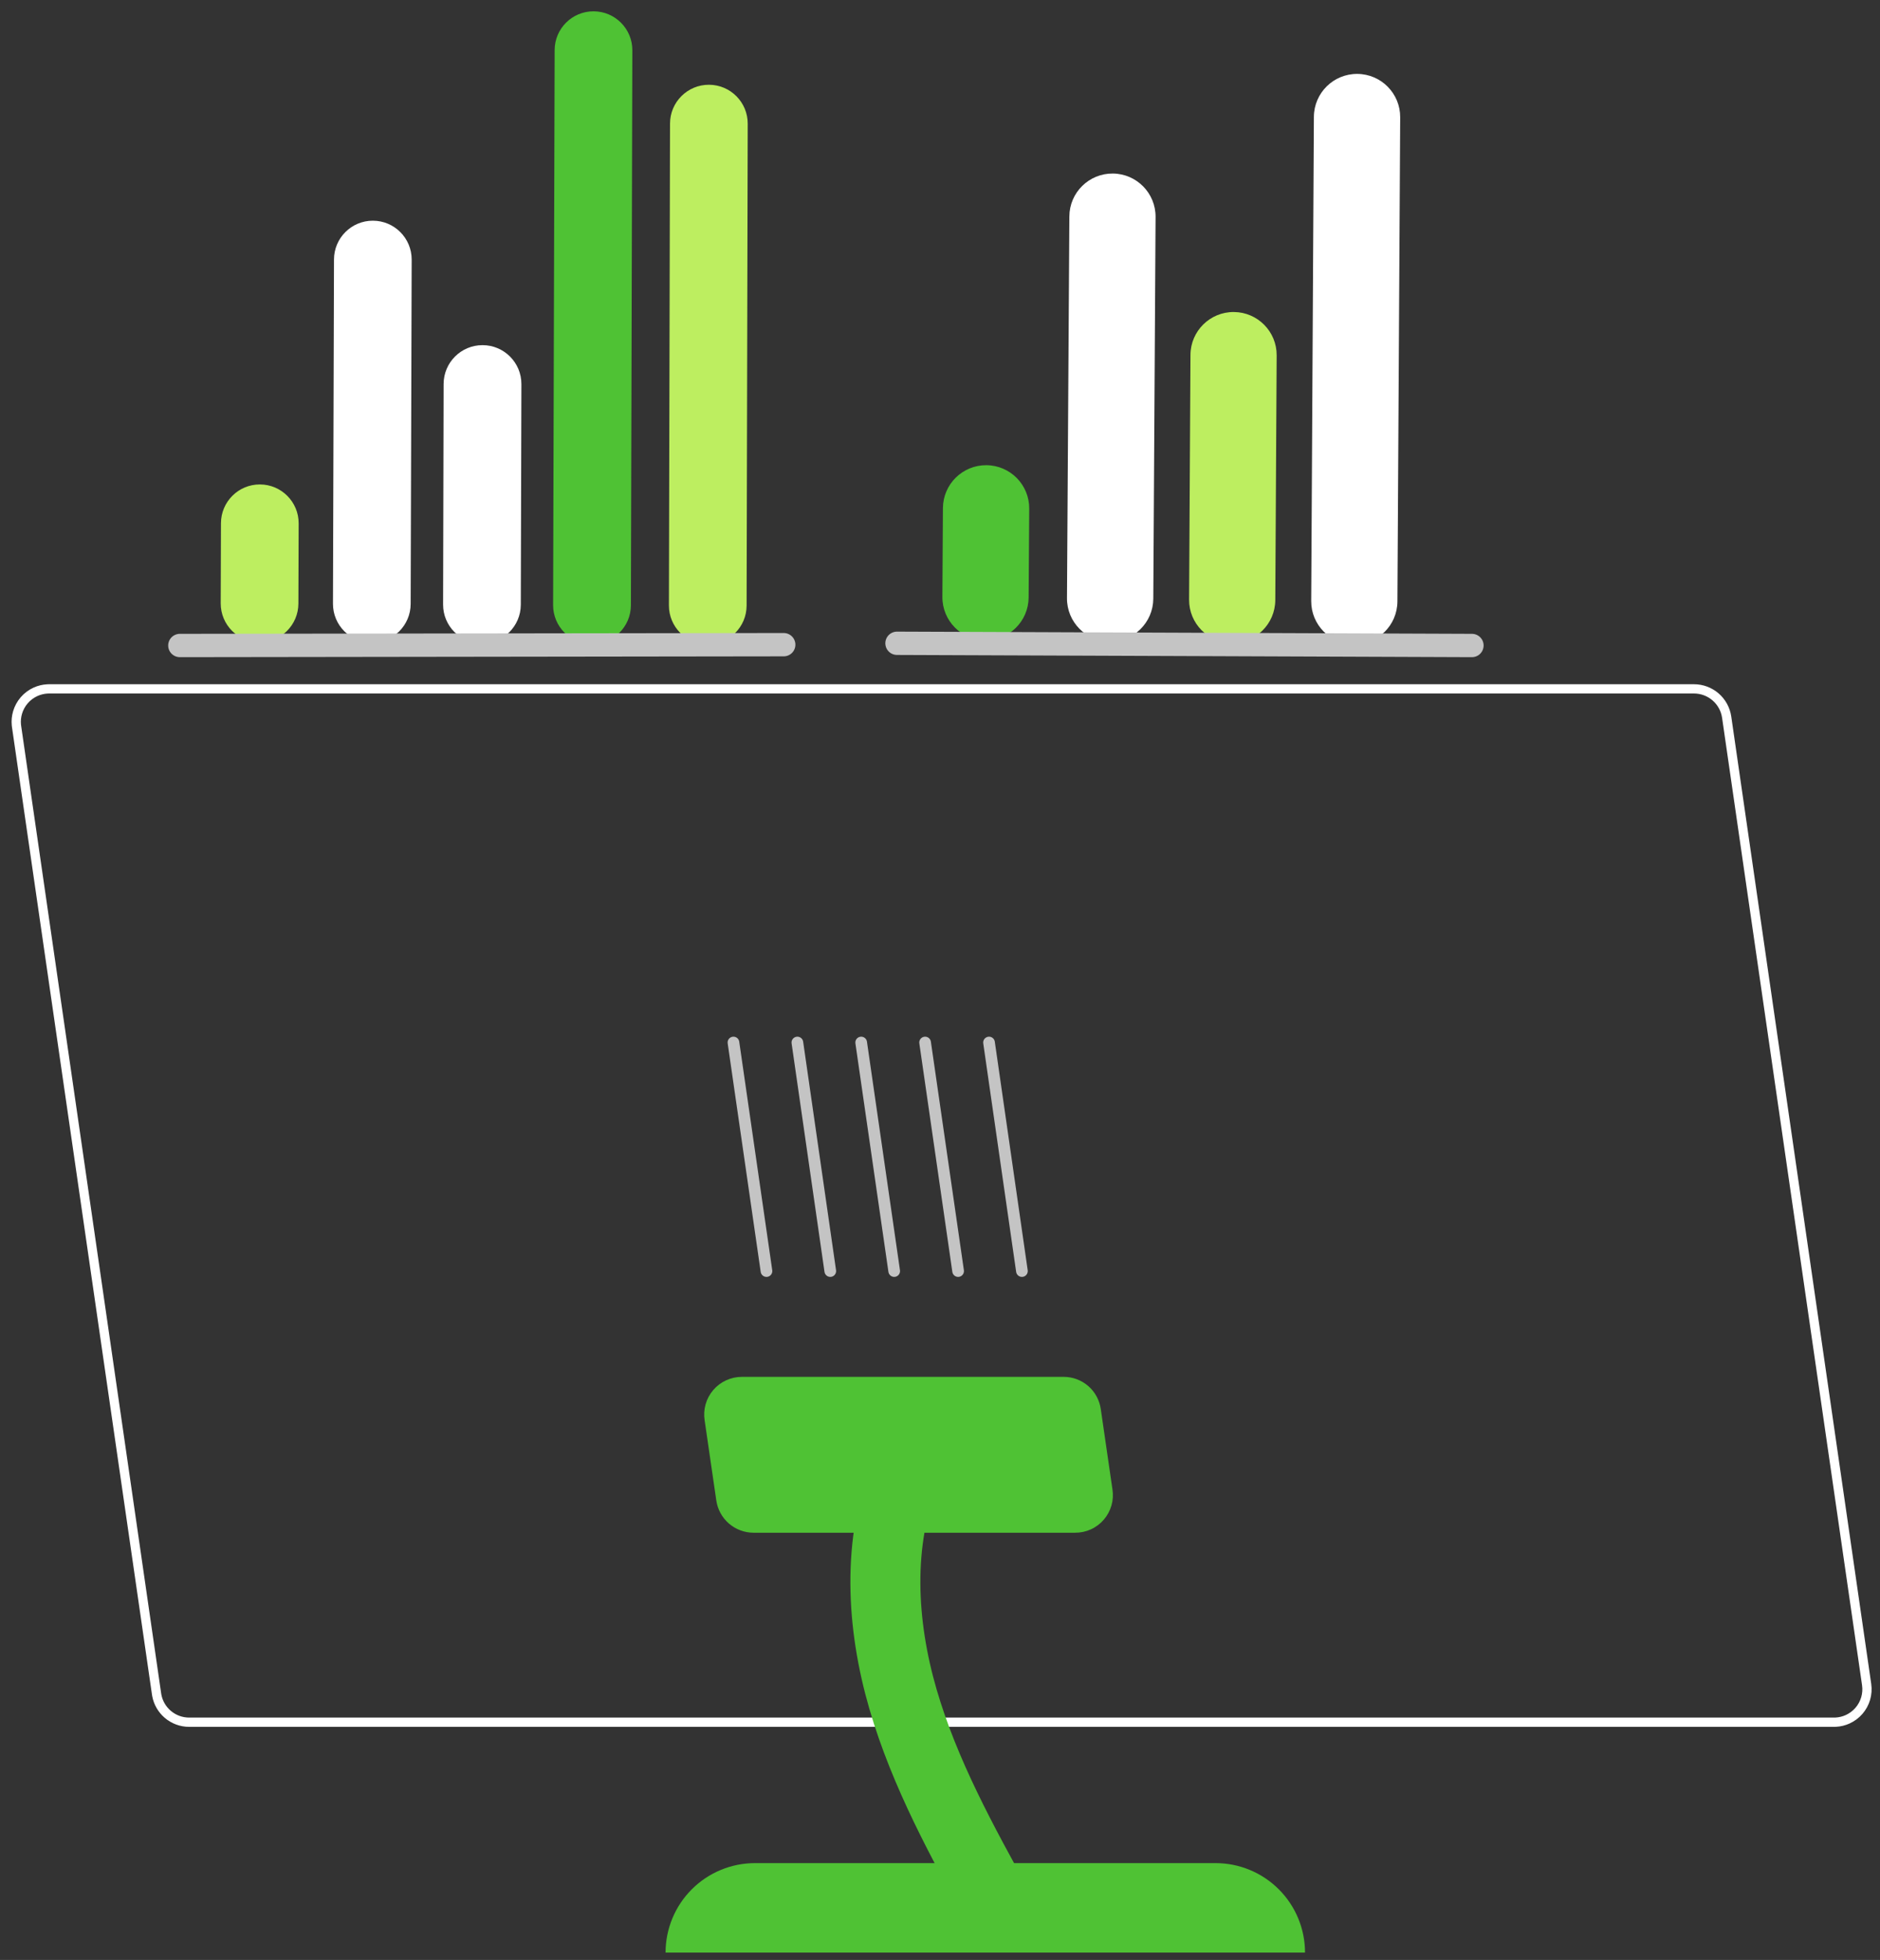
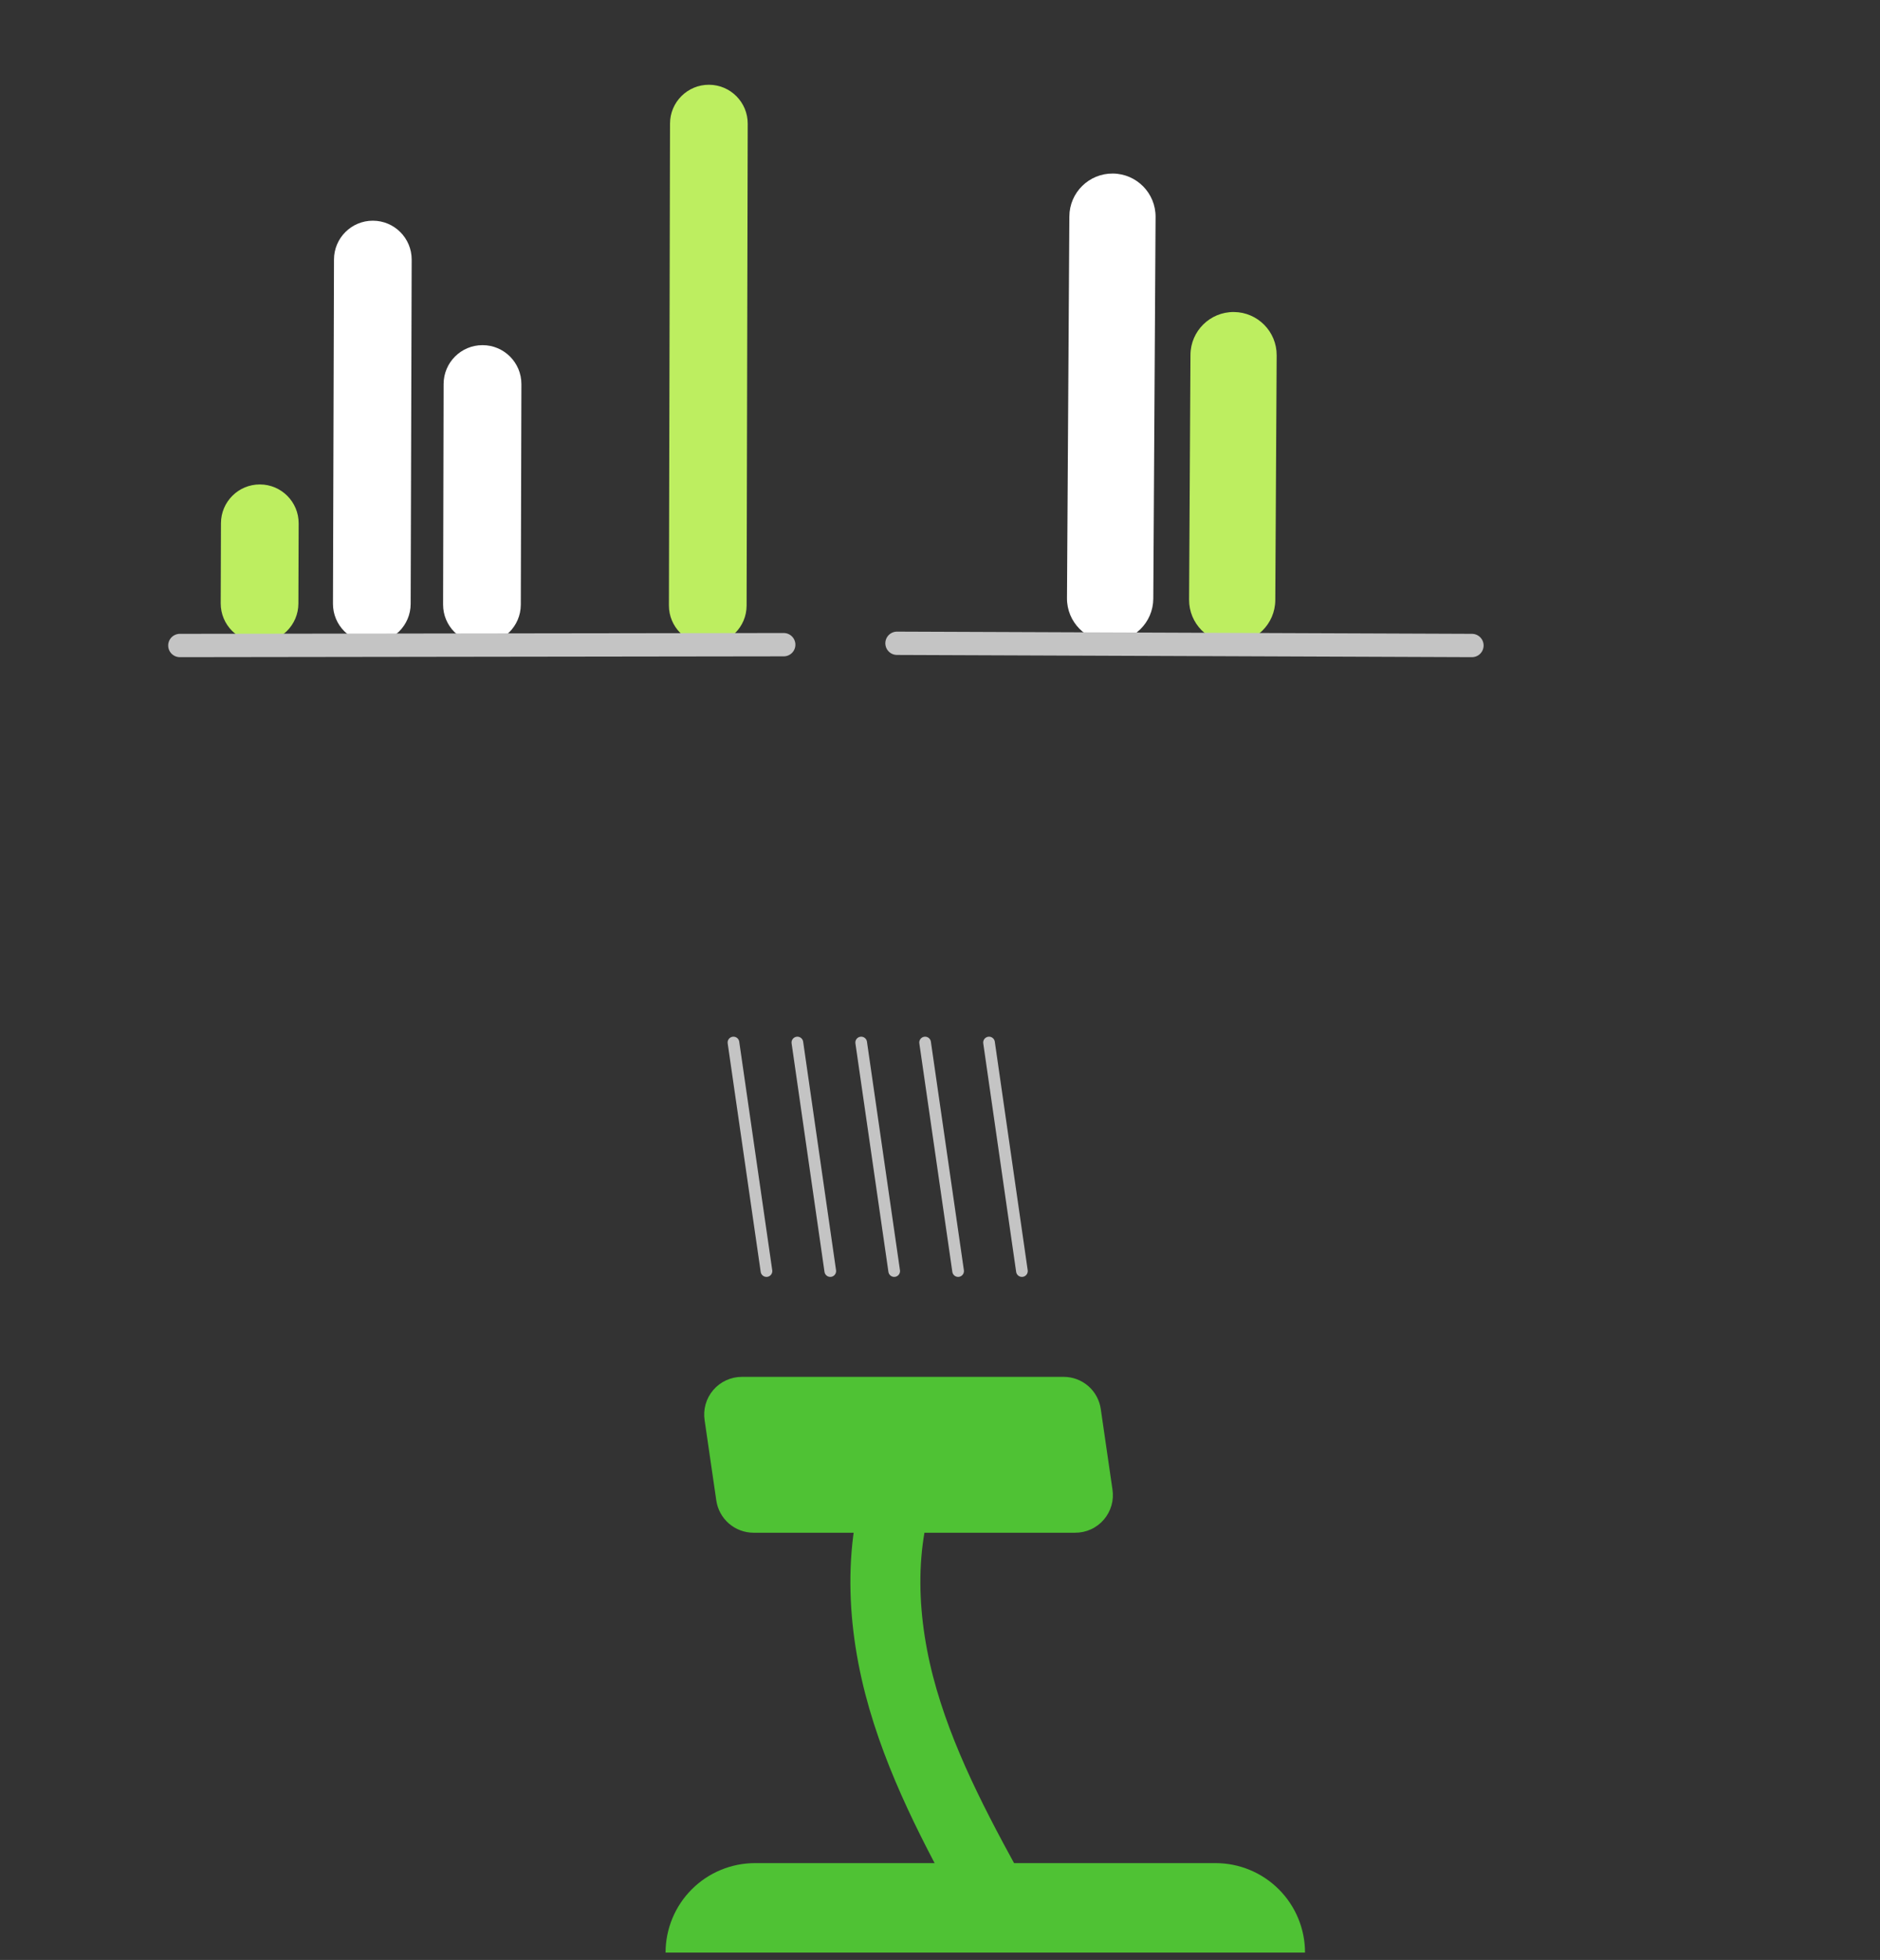
<svg xmlns="http://www.w3.org/2000/svg" width="590" height="615" viewBox="0 0 590 615" fill="none">
  <rect x="0" y="0" width="590" height="615" fill="#333333" stroke="none" />
-   <path d="M15.44 216.155H531.605C534.096 216.151 536.506 217.045 538.392 218.672C540.279 220.299 541.516 222.551 541.879 225.016V225.015L585.807 528.595C586.019 530.062 585.912 531.558 585.495 532.981C585.077 534.403 584.358 535.719 583.387 536.839C582.416 537.96 581.216 538.858 579.867 539.473C578.687 540.011 577.417 540.322 576.125 540.39L575.57 540.405H59.402C56.91 540.415 54.498 539.524 52.611 537.896C50.842 536.37 49.646 534.293 49.21 532.007L49.133 531.547V531.546L5.204 228L5.203 227.997L5.136 227.444C5.016 226.153 5.14 224.849 5.504 223.601C5.919 222.175 6.636 220.854 7.608 219.73C8.58 218.606 9.783 217.704 11.134 217.087C12.317 216.548 13.589 216.236 14.884 216.168L15.44 216.155Z" stroke="white" stroke-width="2.908" />
  <path d="M409.555 612.693H208.874C208.874 609.003 209.602 605.349 211.015 601.94C212.429 598.531 214.5 595.434 217.111 592.827C219.722 590.219 222.822 588.151 226.233 586.743C229.643 585.334 233.298 584.611 236.989 584.616H381.441C385.131 584.611 388.786 585.334 392.197 586.743C395.607 588.151 398.707 590.219 401.318 592.827C403.929 595.434 406.001 598.531 407.414 601.94C408.827 605.349 409.555 609.003 409.555 612.693Z" fill="#4FC234" />
  <path d="M337.365 480.945H236.476C233.642 480.94 230.904 479.917 228.76 478.062C226.617 476.208 225.211 473.645 224.799 470.841L221.138 445.692C220.874 444.005 220.978 442.281 221.443 440.639C221.908 438.996 222.724 437.474 223.833 436.176C224.943 434.879 226.32 433.837 227.871 433.123C229.421 432.408 231.108 432.038 232.815 432.037H333.815C336.647 432.036 339.384 433.057 341.523 434.914C343.662 436.77 345.059 439.337 345.456 442.141L349.116 467.327C349.382 469.018 349.277 470.746 348.807 472.392C348.337 474.038 347.515 475.562 346.396 476.858C345.278 478.154 343.891 479.191 342.331 479.897C340.772 480.603 339.077 480.96 337.365 480.945Z" fill="#4FC234" />
  <path d="M313.9 599.515C302.076 578.137 290.179 556.538 283.37 533.11C276.561 509.681 275.17 483.873 284.322 461.25" stroke="#4FC234" stroke-width="21.964" stroke-linecap="round" stroke-linejoin="round" />
  <path d="M240.54 398.835L230.18 327.122" stroke="#C4C4C4" stroke-width="3.661" stroke-linecap="round" stroke-linejoin="round" />
  <path d="M260.564 398.835L250.24 327.122" stroke="#C4C4C4" stroke-width="3.661" stroke-linecap="round" stroke-linejoin="round" />
  <path d="M280.624 398.835L270.265 327.122" stroke="#C4C4C4" stroke-width="3.661" stroke-linecap="round" stroke-linejoin="round" />
  <path d="M300.685 398.835L290.325 327.122" stroke="#C4C4C4" stroke-width="3.661" stroke-linecap="round" stroke-linejoin="round" />
  <path d="M320.709 398.835L310.386 327.122" stroke="#C4C4C4" stroke-width="3.661" stroke-linecap="round" stroke-linejoin="round" />
-   <path d="M425.97 23.191C418.484 23.141 412.377 29.173 412.335 36.66L411.496 188.579C411.455 196.022 417.435 202.1 424.878 202.181V202.181C432.376 202.262 438.509 196.229 438.552 188.731L439.422 36.812C439.465 29.338 433.444 23.242 425.97 23.191V23.191Z" fill="white" />
  <path d="M387.221 97.906C379.745 97.855 373.646 103.879 373.603 111.356L373.17 188.157C373.128 195.607 379.118 201.689 386.569 201.76V201.76C394.059 201.831 400.181 195.8 400.223 188.31L400.656 111.508C400.698 104.044 394.686 97.956 387.221 97.906V97.906Z" fill="#BDEE60" />
  <path d="M349.253 54.454C356.706 54.525 362.698 60.61 362.654 68.063L361.937 187.859C361.892 195.357 355.764 201.392 348.266 201.321V201.321C340.803 201.25 334.804 195.156 334.85 187.694L335.597 67.898C335.644 60.409 341.765 54.383 349.253 54.454V54.454Z" fill="white" />
-   <path d="M309.586 145.972C317.05 146.042 323.048 152.139 322.999 159.602L322.813 187.478C322.763 194.966 316.641 200.989 309.154 200.918V200.918C301.699 200.848 295.706 194.761 295.751 187.306L295.918 159.431C295.963 151.934 302.09 145.901 309.586 145.972V145.972Z" fill="#4FC234" />
  <path d="M281.503 201.852L461.94 202.547" stroke="#C4C4C4" stroke-width="7.321" stroke-linecap="round" stroke-linejoin="round" />
-   <path d="M186.292 3.551C193.023 3.571 198.464 9.042 198.446 15.773L197.997 189.914C197.98 196.665 192.486 202.12 185.735 202.089V202.089C179.001 202.059 173.564 196.582 173.582 189.848L174.064 15.708C174.082 8.974 179.558 3.53 186.292 3.551V3.551Z" fill="#4FC234" />
  <path d="M222.519 26.595C229.241 26.626 234.67 32.092 234.655 38.813L234.308 190.019C234.292 196.755 228.817 202.202 222.081 202.181V202.181C215.352 202.161 209.912 196.692 209.927 189.963L210.274 38.758C210.29 32.014 215.776 26.565 222.519 26.595V26.595Z" fill="#BDEE60" />
  <path d="M151.443 108.303C144.706 108.293 139.235 113.743 139.219 120.48L139.057 189.686C139.041 196.409 144.471 201.877 151.194 201.907V201.907C157.936 201.937 163.423 196.49 163.442 189.748L163.631 120.542C163.65 113.795 158.19 108.313 151.443 108.303V108.303Z" fill="white" />
  <path d="M104.816 81.405L104.496 189.433C104.476 196.165 109.917 201.639 116.65 201.659C123.382 201.679 128.856 196.237 128.876 189.505L129.196 81.478C129.216 74.745 123.775 69.271 117.042 69.251C110.31 69.231 104.836 74.673 104.816 81.405Z" fill="white" />
  <path d="M69.346 164.161L69.267 189.31C69.246 196.043 74.687 201.517 81.419 201.539C88.151 201.56 93.626 196.119 93.647 189.387L93.727 164.238C93.748 157.505 88.307 152.03 81.575 152.009C74.842 151.988 69.367 157.429 69.346 164.161Z" fill="#BDEE60" />
  <path d="M56.442 202.547L245.957 202.291" stroke="#C4C4C4" stroke-width="7.321" stroke-linecap="round" stroke-linejoin="round" />
</svg>